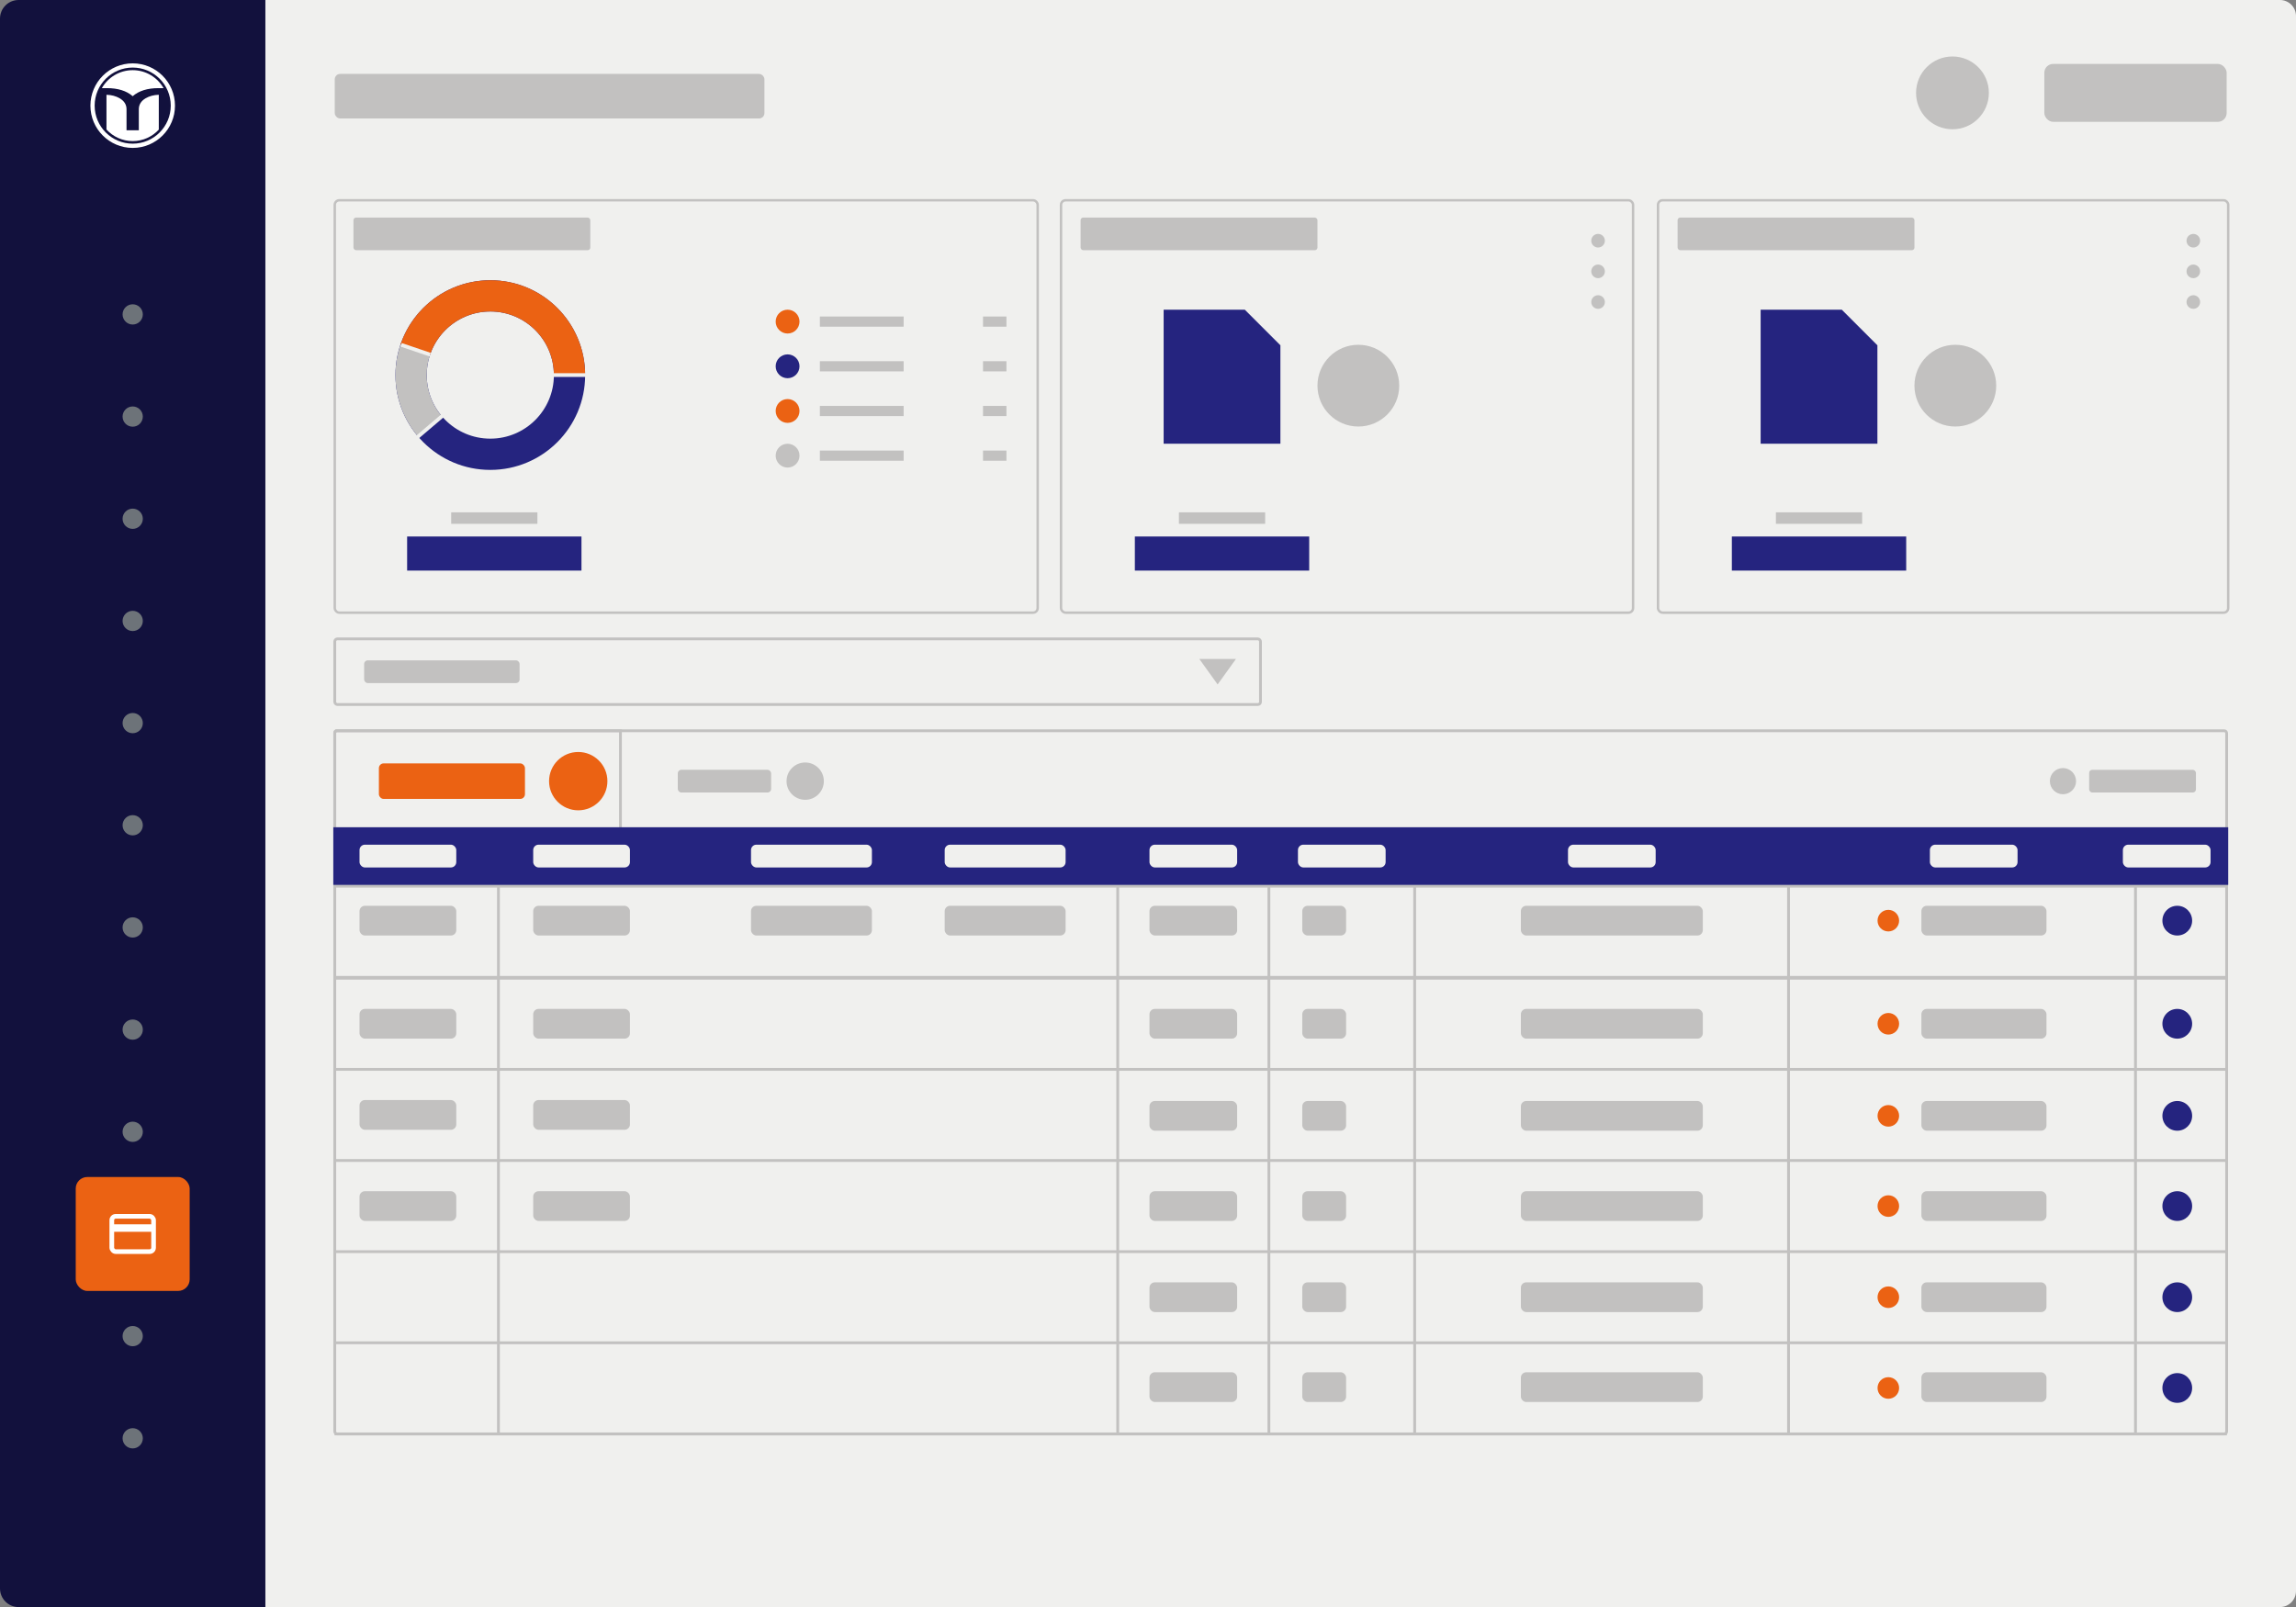
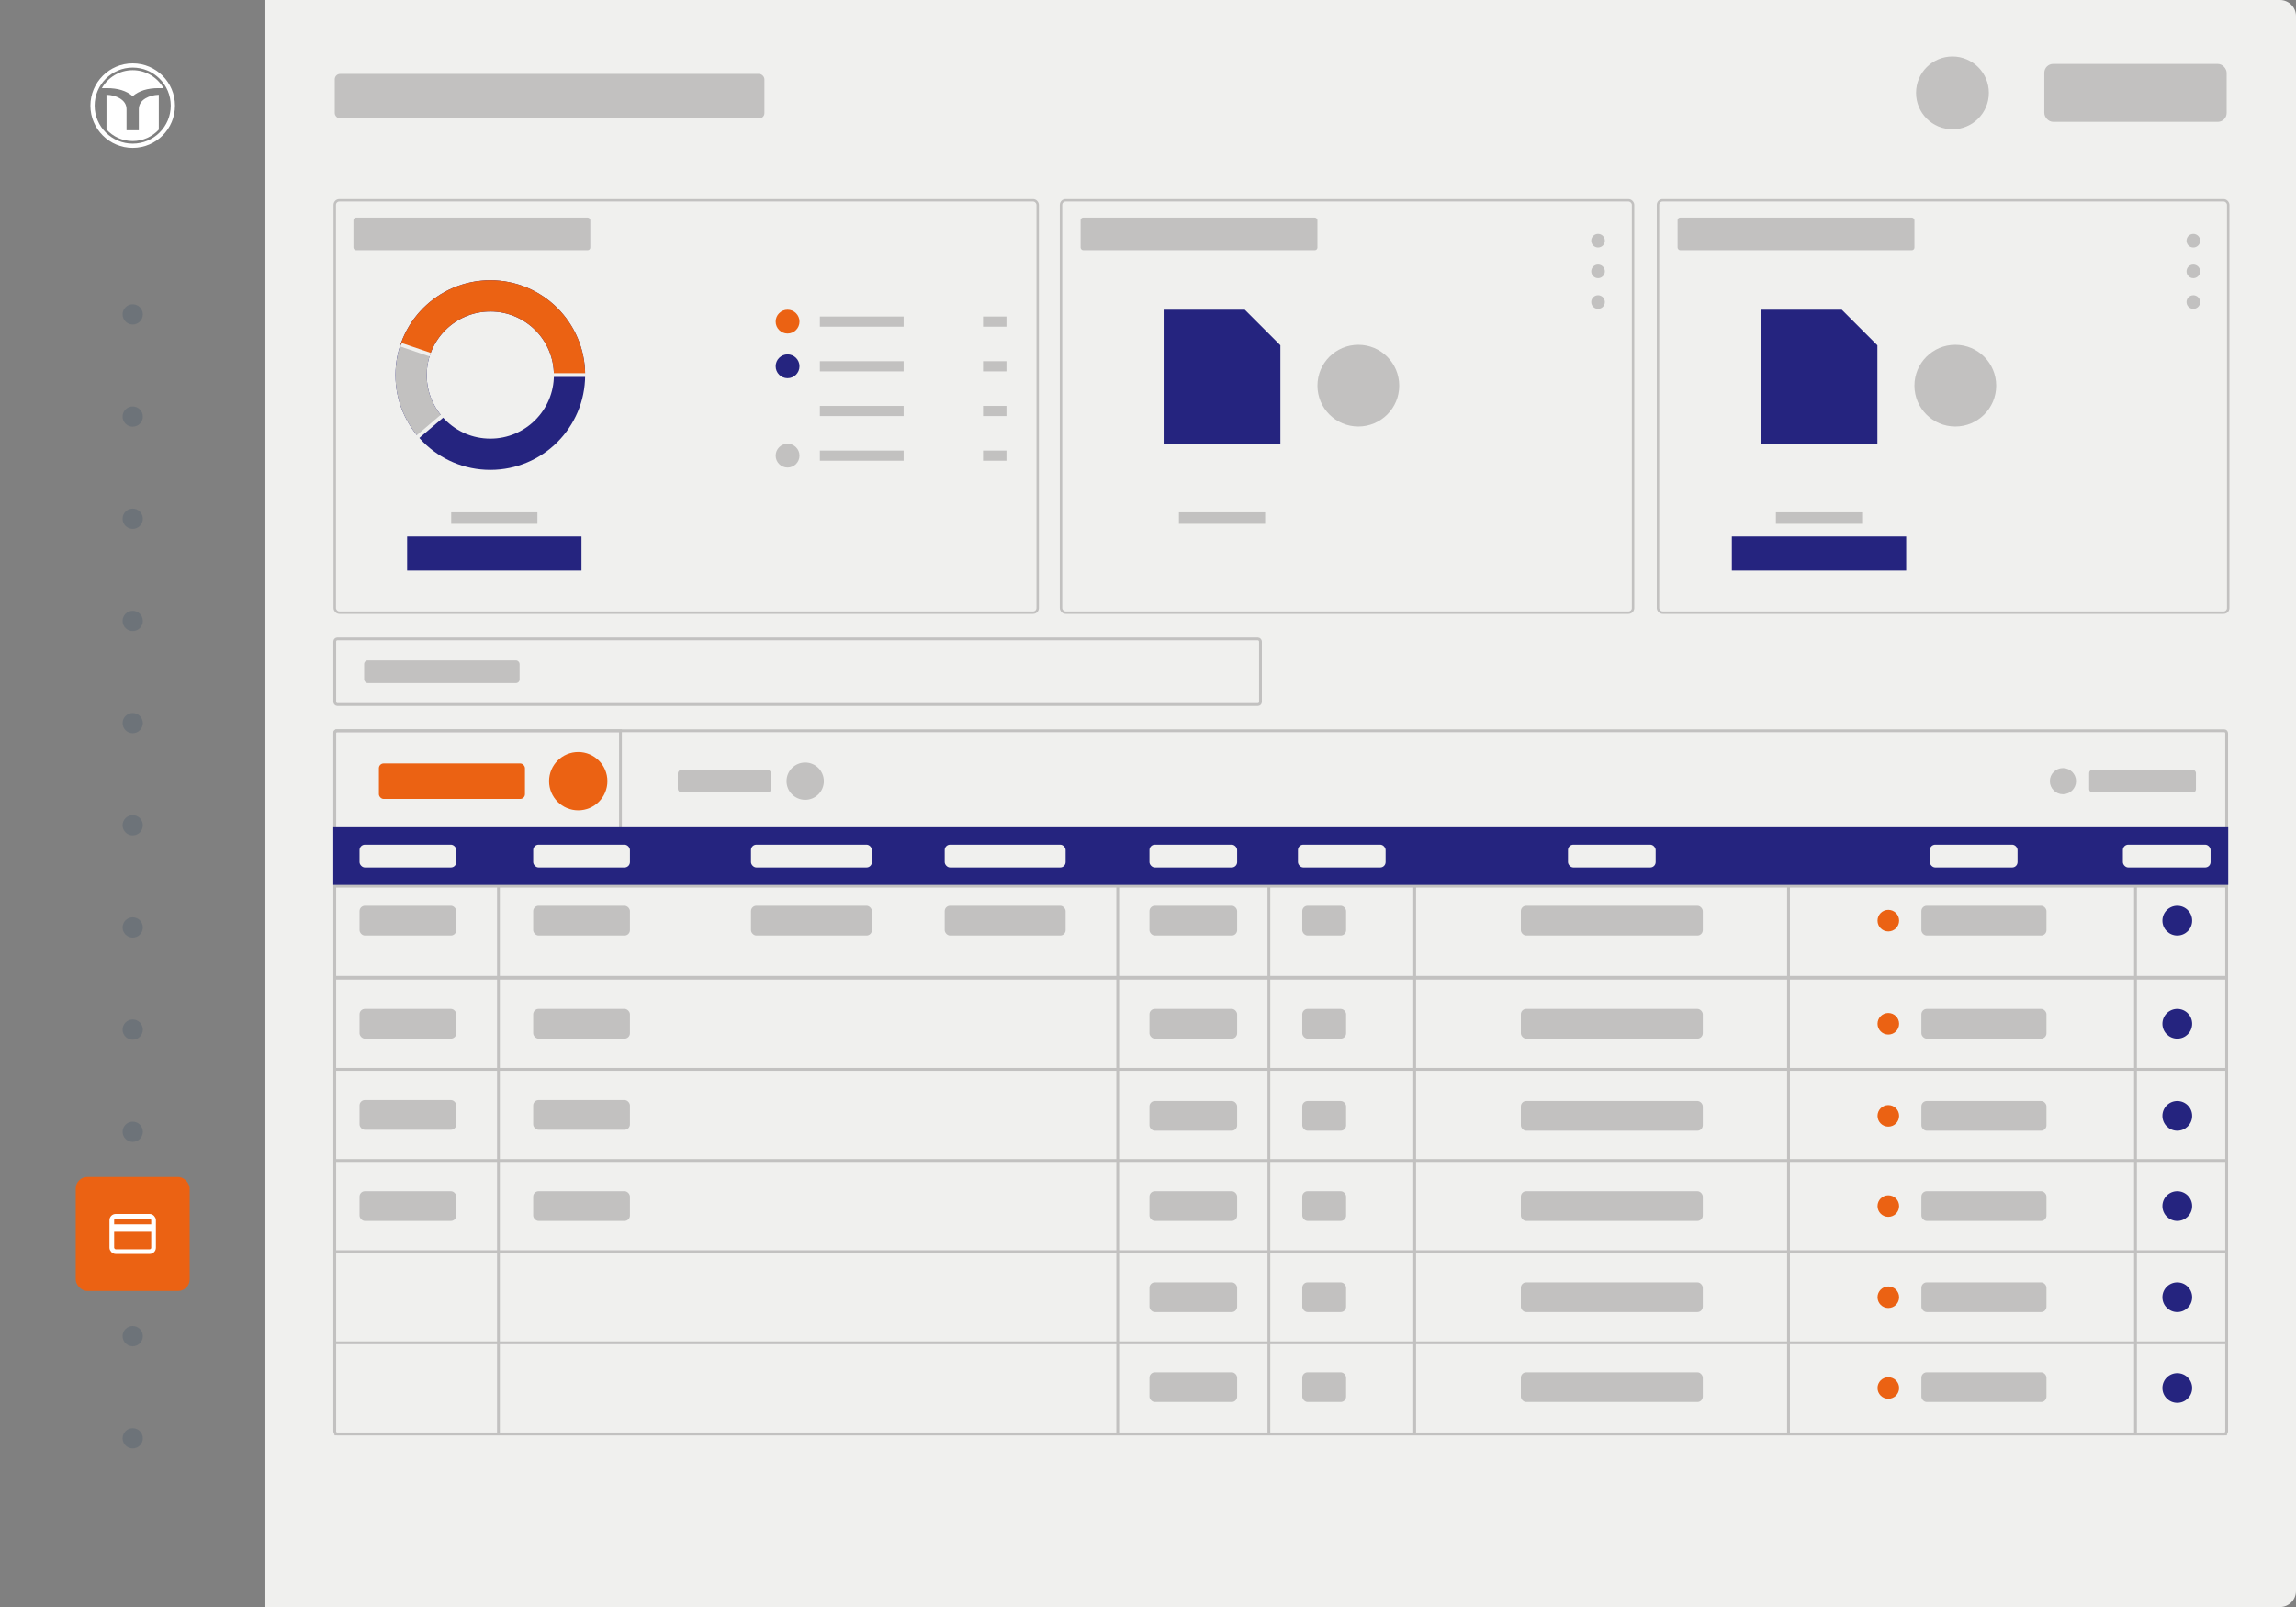
<svg xmlns="http://www.w3.org/2000/svg" viewBox="0 0 1227.22 859.09">
  <rect x="0" y="0" width="1227.22" height="859.09" fill="#808080" stroke="none" />
  <defs>
    <style>.cls-1{fill-rule:evenodd;}.cls-1,.cls-2{fill:#fff;}.cls-3{fill:#25247f;}.cls-4{stroke-width:1.5px;}.cls-4,.cls-5,.cls-6,.cls-7,.cls-8,.cls-9,.cls-10,.cls-11{fill:none;stroke-miterlimit:10;}.cls-4,.cls-5,.cls-9{stroke:#c2c1c0;}.cls-5{stroke-width:1.3px;}.cls-6{stroke:#f0f0ee;stroke-width:2px;}.cls-7{stroke-width:4px;}.cls-7,.cls-8{stroke:#fff;}.cls-12{fill:#eb6213;}.cls-8{stroke-width:2.5px;}.cls-13{fill:#c2c1c0;}.cls-14{fill:#f0f0ee;}.cls-9,.cls-10,.cls-11{stroke-width:16.71px;}.cls-15{fill:#12113d;}.cls-10{stroke:#eb6213;}.cls-11{stroke:#25247f;}.cls-16{fill:#6d7379;}</style>
  </defs>
  <g id="Backgrounds">
-     <path class="cls-15" d="M9.94,0h131.91v859.09H9.94c-5.49,0-9.94-4.45-9.94-9.94V9.94C0,4.45,4.45,0,9.94,0Z" />
    <path class="cls-2" d="M70.93,33.87c-12.48,0-22.6,10.12-22.6,22.6s10.12,22.6,22.6,22.6,22.6-10.12,22.6-22.6-10.12-22.6-22.6-22.6ZM70.93,76.8c-11.23,0-20.34-9.11-20.34-20.34s9.11-20.34,20.34-20.34,20.34,9.11,20.34,20.34-9.11,20.34-20.34,20.34Z" />
    <path class="cls-1" d="M70.93,37.51c7.07,0,13.23,3.87,16.49,9.6h-2.64c-5.94,0-10.55,1.44-13.85,4.31-3.3-2.88-7.91-4.31-13.85-4.31h-2.64c3.26-5.73,9.42-9.6,16.49-9.6h0ZM84.89,69.28c-3.47,3.78-8.44,6.14-13.97,6.14s-10.54-2.39-14.01-6.19v-18.57c2.69.08,5.04.7,7.04,1.87,2.45,1.43,3.68,3.39,3.68,5.88v11.24h6.57v-11.24c0-2.47,1.21-4.43,3.64-5.88,2.03-1.17,4.38-1.79,7.04-1.87v18.61h0Z" />
    <rect class="cls-12" x="40.48" y="629.19" width="60.9" height="60.9" rx="6.18" ry="6.18" />
    <circle class="cls-16" cx="70.93" cy="222.69" r="5.41" />
    <circle class="cls-16" cx="70.93" cy="277.31" r="5.41" />
    <circle class="cls-16" cx="70.93" cy="168.07" r="5.41" />
    <circle class="cls-16" cx="70.93" cy="331.93" r="5.41" />
    <circle class="cls-16" cx="70.93" cy="386.55" r="5.41" />
    <circle class="cls-16" cx="70.93" cy="441.16" r="5.41" />
    <circle class="cls-16" cx="70.93" cy="495.78" r="5.41" />
    <circle class="cls-16" cx="70.93" cy="550.4" r="5.41" />
    <circle class="cls-16" cx="70.93" cy="605.02" r="5.41" />
    <circle class="cls-16" cx="70.93" cy="714.25" r="5.41" />
    <circle class="cls-16" cx="70.93" cy="768.87" r="5.41" />
    <path class="cls-14" d="M141.85,0h1076.81c4.72,0,8.56,3.84,8.56,8.56v841.97c0,4.72-3.84,8.56-8.56,8.56H141.85V0h0Z" />
    <rect class="cls-8" x="59.76" y="650.2" width="22.32" height="18.87" rx="2.09" ry="2.09" />
    <line class="cls-7" x1="82.09" y1="656.48" x2="59.76" y2="656.48" />
    <circle class="cls-13" cx="1043.6" cy="49.65" r="19.46" />
    <rect class="cls-13" x="1092.7" y="34.17" width="97.45" height="30.96" rx="4.72" ry="4.72" />
    <rect class="cls-13" x="178.93" y="39.51" width="229.66" height="23.82" rx="2.87" ry="2.87" />
  </g>
  <g id="Graphics">
    <path class="cls-4" d="M179.79,390.64h151.85v52.66h-152.71v-51.79c0-.48.39-.86.86-.86Z" />
    <rect class="cls-13" x="614.4" y="484.2" width="46.86" height="15.9" rx="2.87" ry="2.87" />
    <rect class="cls-13" x="192.17" y="484.2" width="51.71" height="15.9" rx="2.87" ry="2.87" />
    <rect class="cls-13" x="285" y="484.2" width="51.71" height="15.9" rx="2.87" ry="2.87" />
    <rect class="cls-13" x="401.42" y="484.2" width="64.62" height="15.9" rx="2.87" ry="2.87" />
    <rect class="cls-13" x="504.95" y="484.2" width="64.62" height="15.9" rx="2.87" ry="2.87" />
    <path class="cls-4" d="M1188.86,766.53H180.22c-.71,0-1.29-.6-1.29-1.34v-373.21c0-.74.58-1.34,1.29-1.34h1008.64c.71,0,1.29.6,1.29,1.34v373.21c0,.74-.58,1.34-1.29,1.34Z" />
    <line class="cls-4" x1="1190.15" y1="473.03" x2="178.93" y2="473.03" />
    <line class="cls-4" x1="1190.15" y1="522.92" x2="178.93" y2="522.92" />
    <line class="cls-4" x1="1190.15" y1="571.64" x2="178.93" y2="571.64" />
    <line class="cls-4" x1="1190.15" y1="620.36" x2="178.93" y2="620.36" />
    <line class="cls-4" x1="1190.15" y1="473.73" x2="178.93" y2="473.73" />
    <line class="cls-4" x1="1190.15" y1="522.46" x2="178.93" y2="522.46" />
    <line class="cls-4" x1="1190.15" y1="669.09" x2="178.93" y2="669.09" />
    <line class="cls-4" x1="1190.15" y1="717.81" x2="178.93" y2="717.81" />
    <line class="cls-4" x1="1190.15" y1="766.53" x2="178.93" y2="766.53" />
    <line class="cls-4" x1="1190.15" y1="766.53" x2="178.93" y2="766.53" />
    <line class="cls-4" x1="266.42" y1="473.27" x2="266.42" y2="766.53" />
    <line class="cls-4" x1="597.43" y1="473.27" x2="597.43" y2="766.53" />
    <line class="cls-4" x1="678.23" y1="473.27" x2="678.23" y2="766.53" />
    <line class="cls-4" x1="756.14" y1="473.27" x2="756.14" y2="766.53" />
    <line class="cls-4" x1="955.98" y1="473.27" x2="955.98" y2="766.53" />
    <line class="cls-4" x1="1141.43" y1="473.27" x2="1141.43" y2="766.53" />
    <rect class="cls-13" x="812.91" y="484.2" width="97.24" height="15.9" rx="2.87" ry="2.87" />
    <rect class="cls-13" x="696.07" y="484.2" width="23.43" height="15.9" rx="2.87" ry="2.87" />
    <rect class="cls-3" x="178.15" y="442.22" width="1012.84" height="30.81" />
    <rect class="cls-14" x="614.4" y="451.54" width="46.86" height="12.18" rx="2.87" ry="2.87" />
    <rect class="cls-14" x="693.76" y="451.54" width="46.86" height="12.18" rx="2.87" ry="2.87" />
    <rect class="cls-14" x="838.1" y="451.54" width="46.86" height="12.18" rx="2.87" ry="2.87" />
    <rect class="cls-14" x="1031.53" y="451.54" width="46.86" height="12.18" rx="2.87" ry="2.87" />
    <rect class="cls-14" x="1134.69" y="451.54" width="46.86" height="12.18" rx="2.87" ry="2.87" />
    <rect class="cls-14" x="192.17" y="451.54" width="51.71" height="12.18" rx="2.87" ry="2.87" />
    <rect class="cls-14" x="285" y="451.54" width="51.71" height="12.18" rx="2.87" ry="2.87" />
    <rect class="cls-14" x="401.42" y="451.54" width="64.62" height="12.18" rx="2.87" ry="2.87" />
    <rect class="cls-14" x="504.95" y="451.54" width="64.62" height="12.18" rx="2.87" ry="2.87" />
    <circle class="cls-3" cx="1163.76" cy="492.15" r="7.95" />
    <rect class="cls-13" x="1026.99" y="484.2" width="66.86" height="15.9" rx="2.87" ry="2.87" />
    <circle class="cls-12" cx="1009.32" cy="492.15" r="5.77" />
    <rect class="cls-13" x="614.4" y="539.33" width="46.86" height="15.9" rx="2.87" ry="2.87" />
    <rect class="cls-13" x="192.17" y="539.33" width="51.71" height="15.9" rx="2.87" ry="2.87" />
    <rect class="cls-13" x="285" y="539.33" width="51.71" height="15.9" rx="2.87" ry="2.87" />
    <rect class="cls-13" x="812.91" y="539.33" width="97.24" height="15.9" rx="2.87" ry="2.87" />
    <rect class="cls-13" x="696.07" y="539.33" width="23.43" height="15.9" rx="2.87" ry="2.87" />
    <circle class="cls-3" cx="1163.76" cy="547.28" r="7.95" />
    <rect class="cls-13" x="1026.99" y="539.33" width="66.86" height="15.9" rx="2.87" ry="2.87" />
    <circle class="cls-12" cx="1009.32" cy="547.28" r="5.77" />
    <rect class="cls-13" x="192.17" y="588.05" width="51.71" height="15.9" rx="2.87" ry="2.87" />
    <rect class="cls-13" x="285" y="588.05" width="51.71" height="15.9" rx="2.87" ry="2.87" />
    <rect class="cls-13" x="614.4" y="588.55" width="46.86" height="15.9" rx="2.87" ry="2.87" />
    <rect class="cls-13" x="812.91" y="588.55" width="97.24" height="15.9" rx="2.87" ry="2.87" />
    <rect class="cls-13" x="696.07" y="588.55" width="23.43" height="15.9" rx="2.87" ry="2.87" />
    <circle class="cls-3" cx="1163.76" cy="596.5" r="7.95" />
    <rect class="cls-13" x="1026.99" y="588.55" width="66.86" height="15.9" rx="2.87" ry="2.87" />
    <circle class="cls-12" cx="1009.32" cy="596.5" r="5.77" />
    <rect class="cls-13" x="192.17" y="636.78" width="51.71" height="15.9" rx="2.87" ry="2.87" />
    <rect class="cls-13" x="285" y="636.78" width="51.71" height="15.9" rx="2.87" ry="2.87" />
    <rect class="cls-13" x="614.4" y="636.78" width="46.86" height="15.9" rx="2.87" ry="2.87" />
    <rect class="cls-13" x="812.91" y="636.78" width="97.24" height="15.9" rx="2.87" ry="2.87" />
    <rect class="cls-13" x="696.07" y="636.78" width="23.43" height="15.9" rx="2.87" ry="2.87" />
    <circle class="cls-3" cx="1163.76" cy="644.73" r="7.95" />
    <rect class="cls-13" x="1026.99" y="636.78" width="66.86" height="15.9" rx="2.87" ry="2.87" />
    <circle class="cls-12" cx="1009.32" cy="644.73" r="5.77" />
    <rect class="cls-13" x="614.4" y="685.5" width="46.86" height="15.9" rx="2.87" ry="2.87" />
    <rect class="cls-13" x="812.91" y="685.5" width="97.24" height="15.9" rx="2.87" ry="2.87" />
    <rect class="cls-13" x="696.07" y="685.5" width="23.43" height="15.9" rx="2.87" ry="2.87" />
    <circle class="cls-3" cx="1163.76" cy="693.45" r="7.95" />
    <rect class="cls-13" x="1026.99" y="685.5" width="66.86" height="15.9" rx="2.87" ry="2.87" />
    <circle class="cls-12" cx="1009.32" cy="693.45" r="5.77" />
    <rect class="cls-13" x="614.4" y="733.57" width="46.86" height="15.9" rx="2.87" ry="2.87" />
    <rect class="cls-13" x="812.91" y="733.57" width="97.24" height="15.9" rx="2.87" ry="2.87" />
    <rect class="cls-13" x="696.07" y="733.57" width="23.43" height="15.9" rx="2.87" ry="2.87" />
    <circle class="cls-3" cx="1163.76" cy="741.97" r="7.95" />
    <rect class="cls-13" x="1026.99" y="733.57" width="66.86" height="15.9" rx="2.87" ry="2.87" />
    <circle class="cls-12" cx="1009.32" cy="741.97" r="5.77" />
    <circle class="cls-12" cx="309.07" cy="417.58" r="15.59" />
    <rect class="cls-12" x="202.52" y="408.09" width="78.07" height="18.99" rx="2.54" ry="2.54" />
    <circle class="cls-13" cx="430.38" cy="417.58" r="9.97" />
    <rect class="cls-13" x="362.28" y="411.51" width="49.89" height="12.13" rx="1.89" ry="1.89" />
    <rect class="cls-13" x="194.64" y="353.01" width="83.09" height="12.13" rx="1.89" ry="1.89" />
    <circle class="cls-13" cx="1102.66" cy="417.58" r="7" />
    <rect class="cls-13" x="1116.65" y="411.51" width="57.07" height="12.13" rx="1.65" ry="1.65" transform="translate(2290.38 835.16) rotate(180)" />
    <rect class="cls-4" x="178.93" y="341.52" width="494.8" height="35.1" rx="1.42" ry="1.42" />
-     <polygon class="cls-13" points="641.05 352.27 650.83 365.88 660.62 352.27 641.05 352.27" />
    <rect class="cls-13" x="188.92" y="116.31" width="126.6" height="17.44" rx="1.4" ry="1.4" />
    <rect class="cls-13" x="577.58" y="116.31" width="126.6" height="17.44" rx="1.4" ry="1.4" />
    <rect class="cls-5" x="178.93" y="107.06" width="375.71" height="220.45" rx="2.44" ry="2.44" />
    <circle class="cls-12" cx="420.97" cy="171.92" r="6.37" />
    <rect class="cls-13" x="438.23" y="169.2" width="44.77" height="5.44" />
    <rect class="cls-13" x="525.43" y="169.2" width="12.52" height="5.44" />
    <circle class="cls-3" cx="420.97" cy="195.81" r="6.37" />
    <rect class="cls-13" x="438.23" y="193.09" width="44.77" height="5.44" />
    <rect class="cls-13" x="525.43" y="193.09" width="12.52" height="5.44" />
-     <circle class="cls-12" cx="420.97" cy="219.69" r="6.37" />
    <rect class="cls-13" x="438.23" y="216.98" width="44.77" height="5.44" />
    <rect class="cls-13" x="525.43" y="216.98" width="12.52" height="5.44" />
    <circle class="cls-13" cx="420.97" cy="243.58" r="6.37" />
    <rect class="cls-13" x="438.23" y="240.86" width="44.77" height="5.44" />
    <rect class="cls-13" x="525.43" y="240.86" width="12.52" height="5.44" />
    <rect class="cls-13" x="241.17" y="273.89" width="46.09" height="6.14" transform="translate(528.42 553.91) rotate(180)" />
    <rect class="cls-3" x="217.62" y="286.81" width="93.19" height="18.22" transform="translate(528.42 591.83) rotate(180)" />
    <circle class="cls-11" cx="262.07" cy="200.5" r="42.34" />
    <path class="cls-10" d="M221.96,186.88c5.67-16.71,21.48-28.73,40.11-28.73,23.38,0,42.34,18.96,42.34,42.34" />
    <path class="cls-9" d="M229.83,227.95c-6.3-7.39-10.1-16.98-10.1-27.45,0-4.76.79-9.34,2.24-13.61" />
    <line class="cls-6" x1="221.53" y1="235.01" x2="237.16" y2="221.71" />
    <line class="cls-6" x1="293.64" y1="200.5" x2="313.99" y2="200.5" />
    <line class="cls-6" x1="214.43" y1="184.33" x2="229.89" y2="189.58" />
    <rect class="cls-5" x="567.12" y="107.06" width="305.77" height="220.45" rx="2.44" ry="2.44" />
    <rect class="cls-13" x="630.13" y="273.89" width="46.09" height="6.14" transform="translate(1306.36 553.91) rotate(180)" />
-     <rect class="cls-3" x="606.59" y="286.81" width="93.19" height="18.22" transform="translate(1306.36 591.83) rotate(180)" />
    <path class="cls-3" d="M684.38,237.21h-62.41v-71.66h43.37c7.43,7.43,11.6,11.6,19.04,19.04v52.62Z" />
    <circle class="cls-13" cx="726.04" cy="206.16" r="21.85" />
    <rect class="cls-13" x="896.68" y="116.31" width="126.6" height="17.44" rx="1.4" ry="1.4" />
    <rect class="cls-5" x="886.21" y="107.06" width="304.77" height="220.45" rx="2.44" ry="2.44" />
    <rect class="cls-13" x="949.23" y="273.89" width="46.09" height="6.14" transform="translate(1944.55 553.91) rotate(180)" />
    <rect class="cls-3" x="925.68" y="286.81" width="93.19" height="18.22" transform="translate(1944.55 591.83) rotate(180)" />
    <path class="cls-3" d="M1003.48,237.21h-62.41v-71.66h43.37c7.43,7.43,11.6,11.6,19.04,19.04v52.62Z" />
    <circle class="cls-13" cx="1045.13" cy="206.16" r="21.85" />
    <circle class="cls-13" cx="1172.34" cy="128.68" r="3.64" />
    <circle class="cls-13" cx="1172.34" cy="145.06" r="3.64" />
    <circle class="cls-13" cx="1172.34" cy="161.45" r="3.64" />
    <circle class="cls-13" cx="854.17" cy="128.68" r="3.64" />
    <circle class="cls-13" cx="854.17" cy="145.06" r="3.64" />
    <circle class="cls-13" cx="854.17" cy="161.45" r="3.64" />
  </g>
</svg>